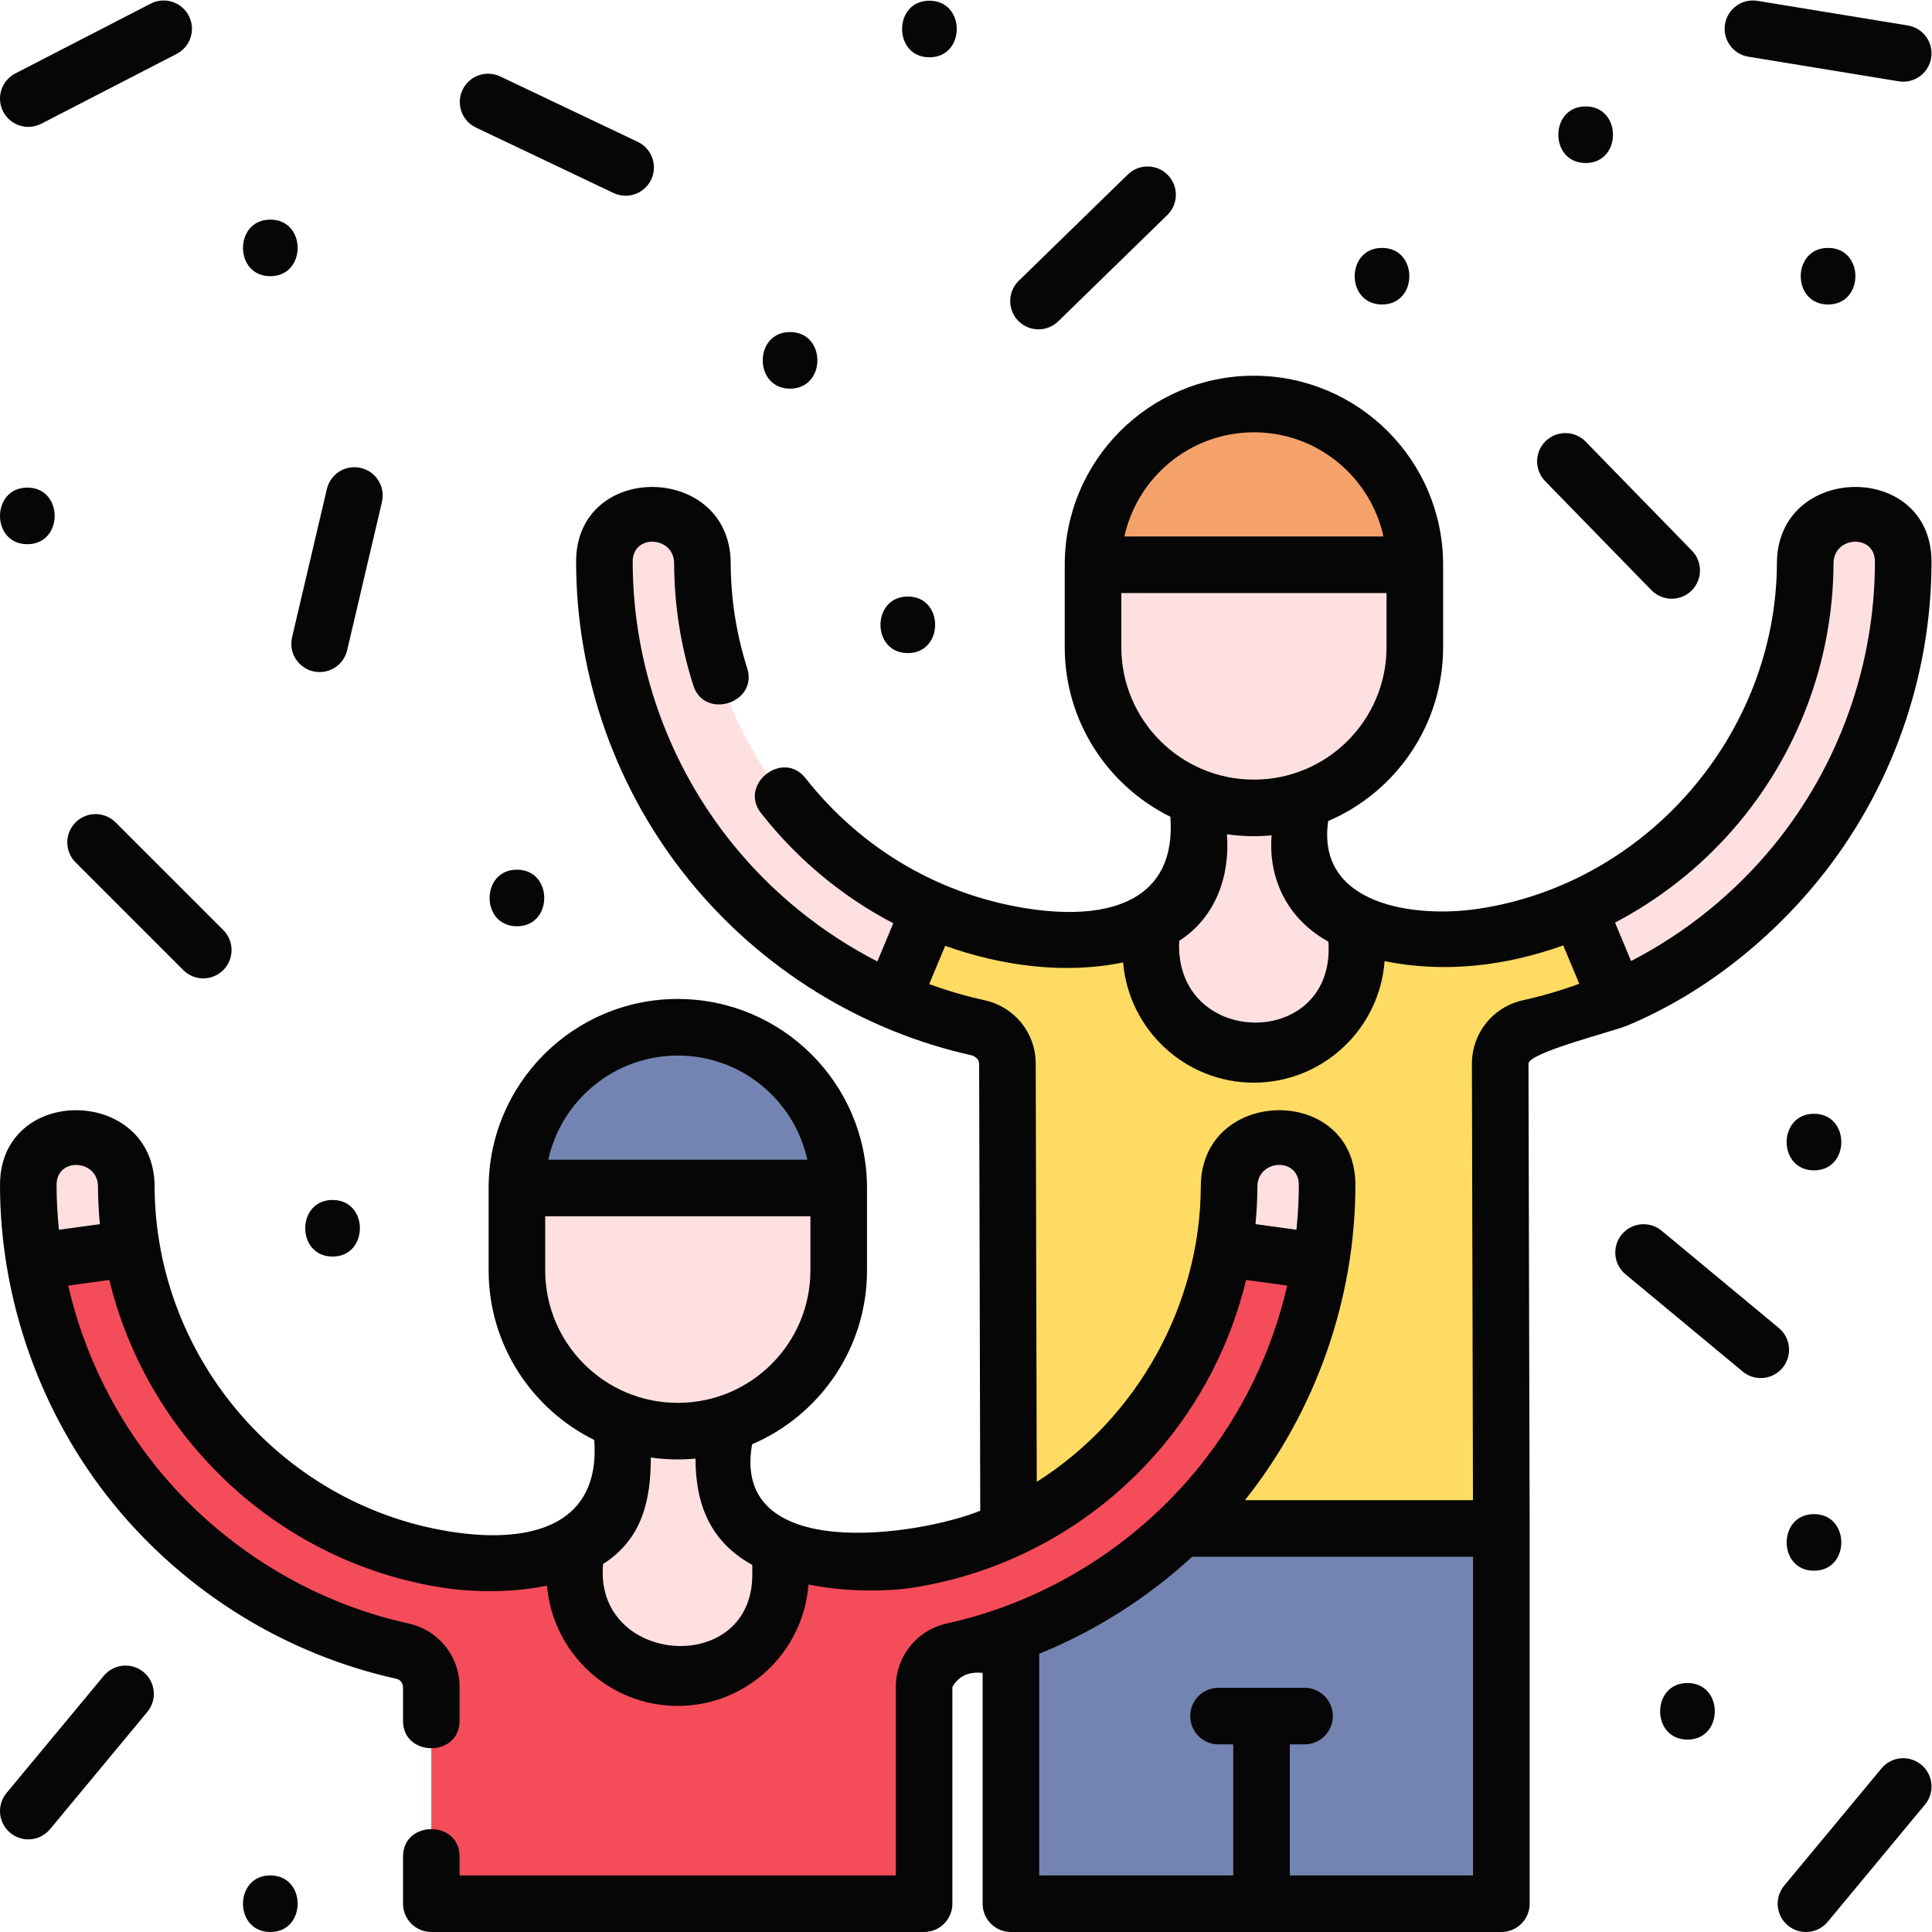
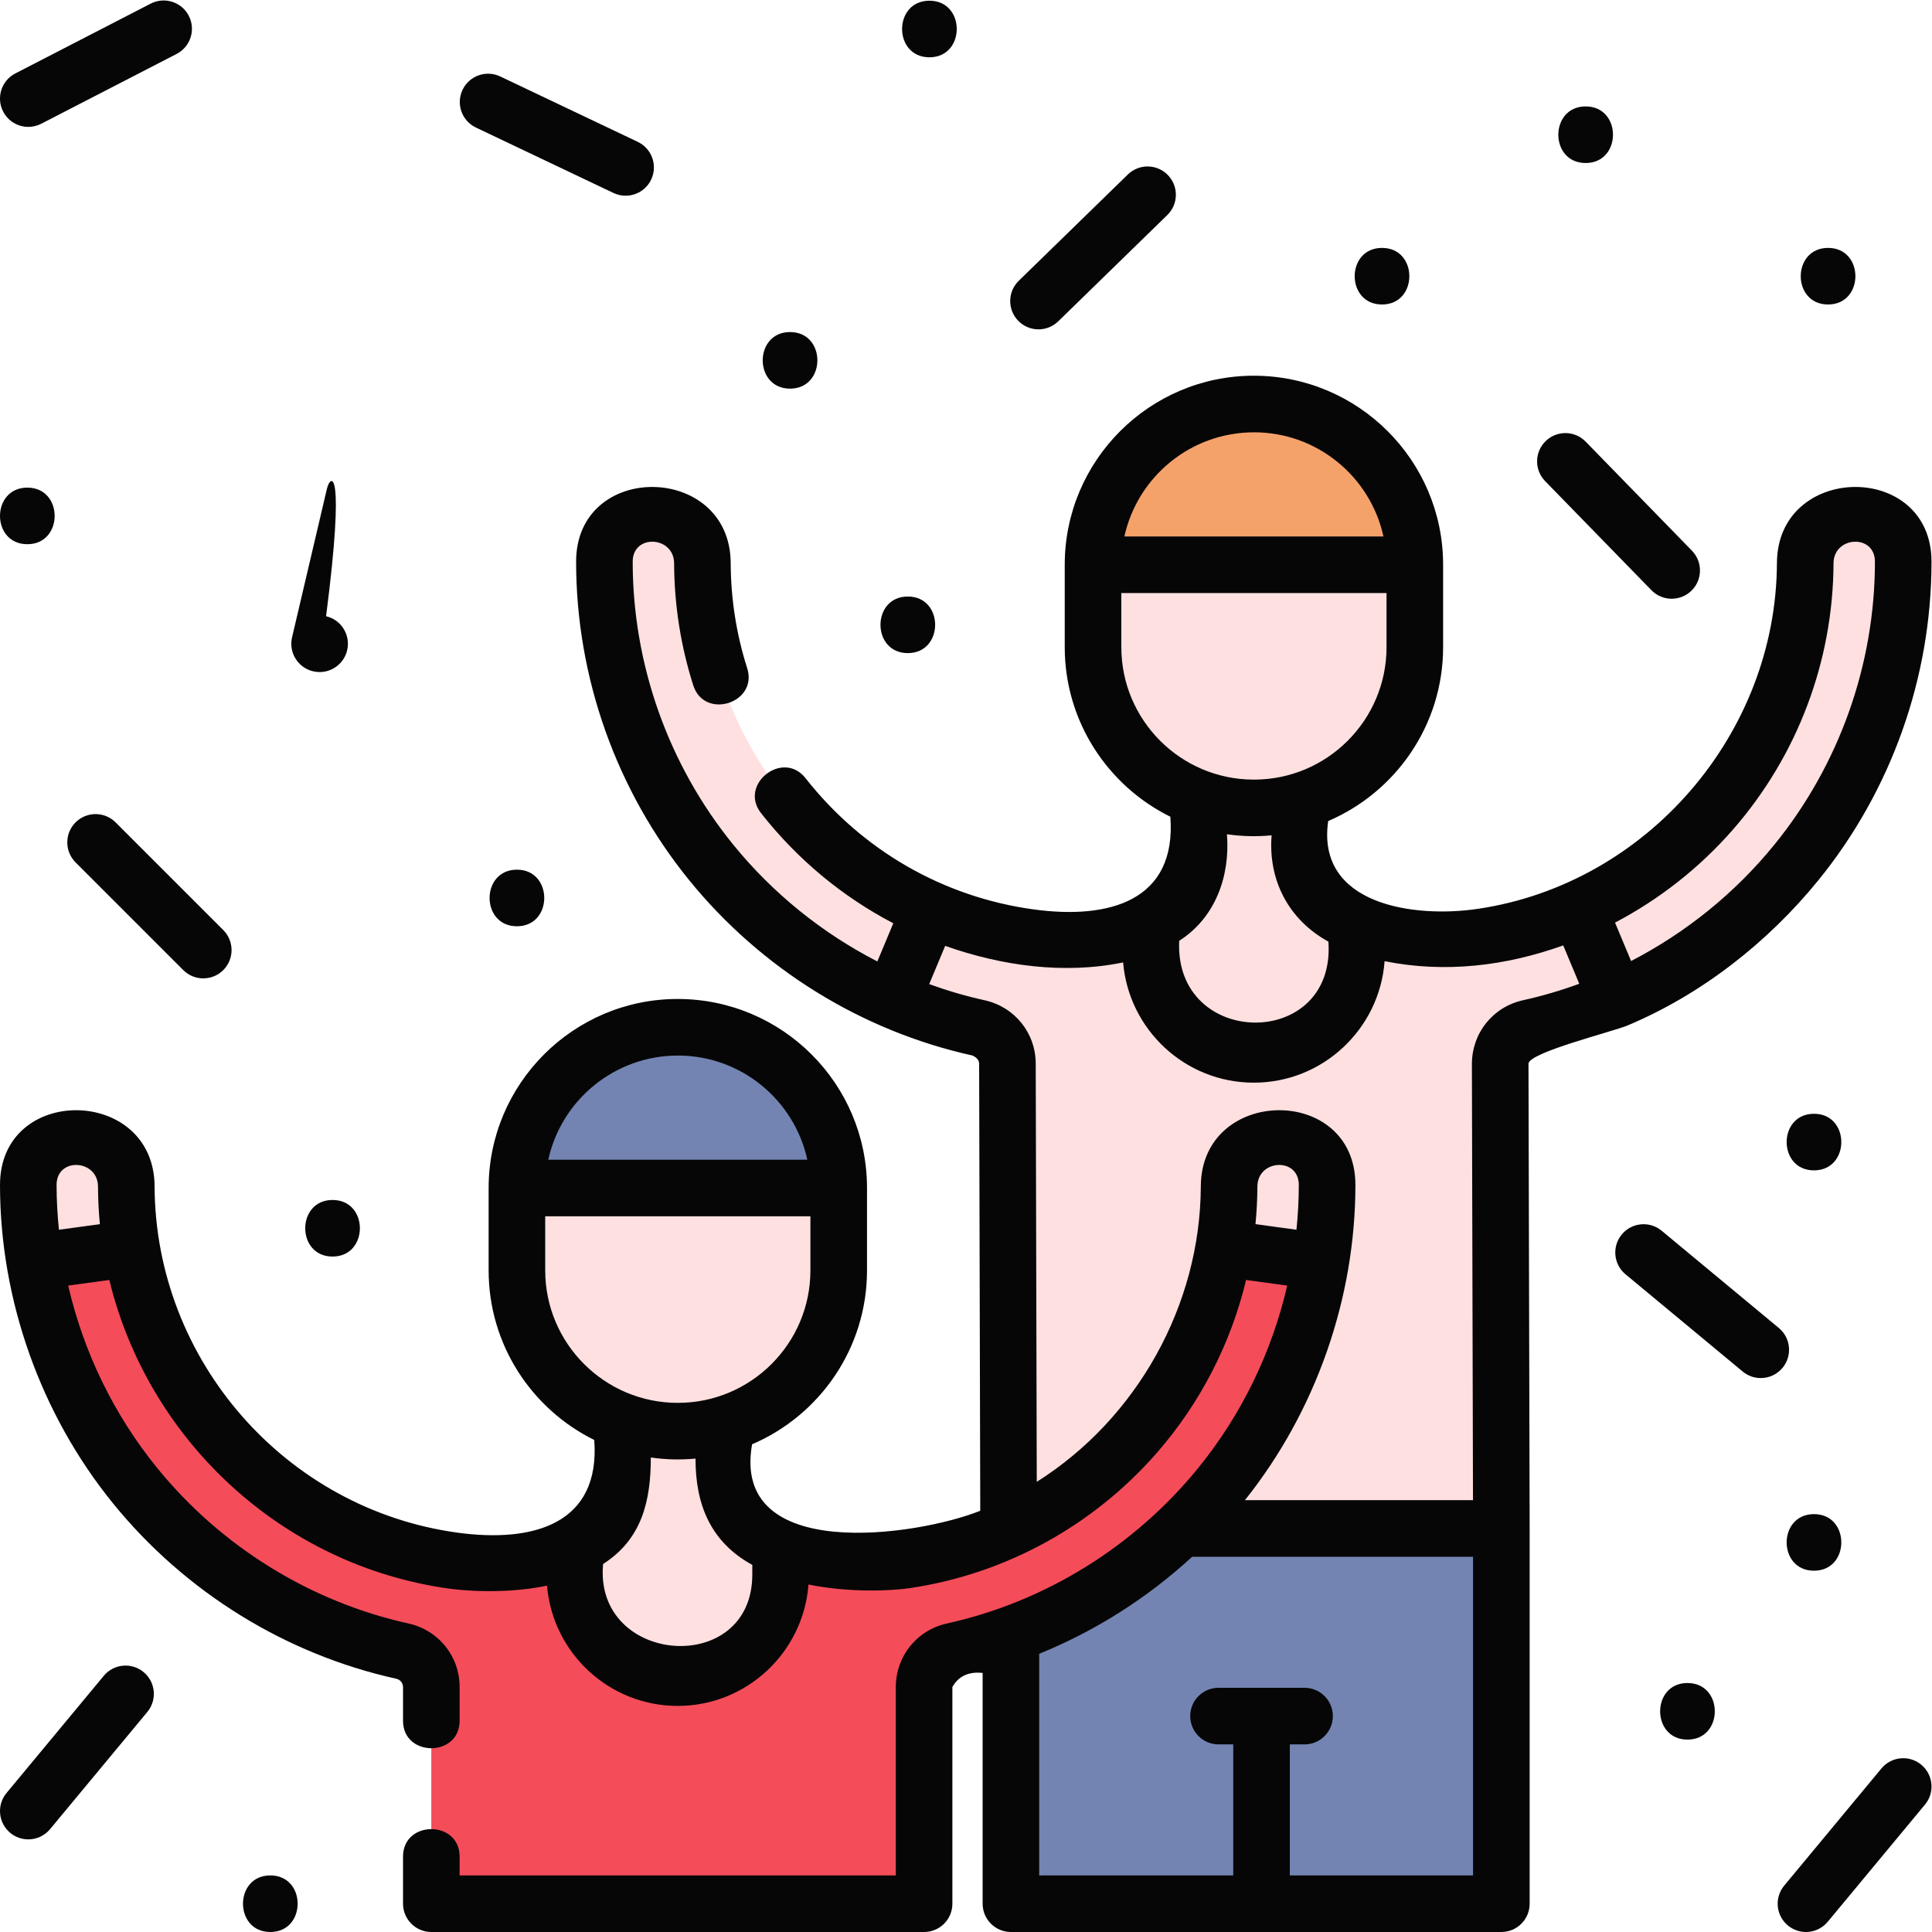
<svg xmlns="http://www.w3.org/2000/svg" version="1.1" id="svg3654" xml:space="preserve" width="682.667" height="682.667" viewBox="0 0 682.667 682.667">
  <defs id="defs3658">
    <clipPath clipPathUnits="userSpaceOnUse" id="clipPath3670">
      <path d="M 0,512 H 512 V 0 H 0 Z" id="path3668" />
    </clipPath>
  </defs>
  <g id="g3660" transform="matrix(1.333,0,0,-1.333,0,682.667)">
    <path d="M 397.974,7.5 H 267.97 V 117 h 130.004 z" style="fill:#7384b2;fill-opacity:1;fill-rule:nonzero;stroke:none" id="path3662" />
    <g id="g3664">
      <g id="g3666" clip-path="url(#clipPath3670)">
        <g id="g3672" transform="translate(317.734,308.829)">
          <path d="m 0,0 v -23.074 c 0,-23.303 -32.342,-23.82 -44.769,-22.119 -48.813,6.675 -86.575,48.583 -86.774,99.199 -0.027,6.97 -5.291,12.992 -12.244,13.382 -7.511,0.42 -13.734,-5.553 -13.734,-12.98 0,-60.406 42.508,-111.057 99.154,-123.57 4.477,-0.988 7.684,-4.927 7.68,-9.516 v -0.081 l 0.307,-123.102 H 80.24 l -0.308,123.102 v 0.081 c -0.004,4.589 3.203,8.528 7.681,9.516 56.646,12.513 99.153,63.164 99.153,123.57 0,7.427 -6.223,13.4 -13.734,12.98 -6.952,-0.39 -12.216,-6.412 -12.243,-13.382 -0.198,-50.224 -37.378,-91.872 -85.64,-99.038 -12.395,-1.84 -48.307,-0.479 -48.307,22.719 l 0,22.313 z" style="fill:#ffe0e0;fill-opacity:1;fill-rule:nonzero;stroke:none" id="path3674" />
        </g>
        <g id="g3676" transform="translate(332.431,297.974)">
          <path d="m 0,0 h -0.085 c -23.531,0 -42.607,19.076 -42.607,42.607 v 21.845 c 0,23.531 19.076,42.607 42.607,42.607 H 0 c 23.531,0 42.607,-19.076 42.607,-42.607 V 42.607 C 42.607,19.076 23.531,0 0,0" style="fill:#ffe0e0;fill-opacity:1;fill-rule:nonzero;stroke:none" id="path3678" />
        </g>
        <g id="g3680" transform="translate(392.884,263.797)">
-           <path d="m 0,0 c -7.096,-1.053 -21.891,-1.049 -33.251,3.492 v -7.349 c 0,-15.079 -12.212,-27.301 -27.276,-27.301 -15.063,0 -27.275,12.222 -27.275,27.301 v 7.255 c -10.469,-4.792 -24.771,-4.564 -32.116,-3.56 -9.293,1.271 -18.182,3.827 -26.491,7.469 l -10.03,-23.998 c 7.311,-3.178 14.977,-5.684 22.922,-7.439 4.477,-0.988 7.685,-4.927 7.681,-9.516 v -0.081 l 0.307,-123.102 H 5.09 L 4.783,-33.727 v 0.081 c -0.004,4.589 3.203,8.528 7.68,9.516 8.026,1.774 15.767,4.314 23.145,7.536 L 25.579,7.401 C 17.545,3.857 8.965,1.331 0,0" style="fill:#ffdb63;fill-opacity:1;fill-rule:nonzero;stroke:none" id="path3682" />
-         </g>
+           </g>
        <g id="g3684" transform="translate(165.02,143.62)">
          <path d="m 0,0 v -23.074 c 0,-23.303 -32.342,-23.82 -44.769,-22.119 -48.813,6.675 -86.575,48.583 -86.774,99.199 -0.028,6.97 -5.291,12.993 -12.244,13.382 -7.511,0.42 -13.734,-5.553 -13.734,-12.98 0,-60.406 42.508,-111.057 99.154,-123.57 4.477,-0.988 7.684,-4.927 7.68,-9.516 v -0.081 -57.361 H 79.932 v 57.361 0.081 c -0.004,4.589 3.203,8.528 7.68,9.516 56.646,12.513 99.154,63.164 99.154,123.57 0,7.427 -6.223,13.4 -13.734,12.98 C 166.08,66.999 160.815,60.976 160.788,54.006 160.591,3.782 123.411,-37.866 75.149,-45.032 62.754,-46.872 26.842,-45.511 26.842,-22.313 V 0 Z" style="fill:#ffe0e0;fill-opacity:1;fill-rule:nonzero;stroke:none" id="path3686" />
        </g>
        <g id="g3688" transform="translate(179.717,132.766)">
          <path d="m 0,0 h -0.085 c -23.531,0 -42.607,19.075 -42.607,42.606 v 21.845 c 0,23.531 19.076,42.607 42.607,42.607 H 0 c 23.531,0 42.607,-19.076 42.607,-42.607 V 42.606 C 42.607,19.075 23.531,0 0,0" style="fill:#ffe0e0;fill-opacity:1;fill-rule:nonzero;stroke:none" id="path3690" />
        </g>
        <g id="g3692" transform="translate(324.38,181.222)">
          <path d="m 0,0 c -7.205,-42.653 -41.319,-76.265 -84.21,-82.634 -7.096,-1.053 -21.892,-1.049 -33.251,3.492 v -7.349 c 0,-15.078 -12.212,-27.301 -27.276,-27.301 -15.064,0 -27.275,12.223 -27.275,27.301 v 7.256 c -10.469,-4.792 -24.771,-4.565 -32.116,-3.56 -43.423,5.939 -78.076,39.766 -85.345,82.794 l -25.768,-3.531 c 8.296,-51.174 47.36,-92.154 97.514,-103.232 4.477,-0.988 7.685,-4.926 7.681,-9.515 v -0.081 -57.362 h 130.619 v 57.362 0.081 c -0.005,4.589 3.203,8.527 7.68,9.515 50.155,11.079 89.219,52.059 97.515,103.233 z" style="fill:#f54c5a;fill-opacity:1;fill-rule:nonzero;stroke:none" id="path3694" />
        </g>
        <g id="g3696" transform="translate(179.717,239.823)">
          <path d="M 0,0 H -0.085 C -23.616,0 -42.692,-19.075 -42.692,-42.606 H 42.607 C 42.607,-19.075 23.531,0 0,0" style="fill:#7384b2;fill-opacity:1;fill-rule:nonzero;stroke:none" id="path3698" />
        </g>
        <g id="g3700" transform="translate(332.431,405.032)">
          <path d="M 0,0 H -0.085 C -23.616,0 -42.692,-19.075 -42.692,-42.606 H 42.607 C 42.607,-19.075 23.531,0 0,0" style="fill:#f5a26a;fill-opacity:1;fill-rule:nonzero;stroke:none" id="path3702" />
        </g>
        <g id="g3704" transform="translate(459.377,292.237)">
          <path d="m 0,0 c 17.081,19.565 26.543,44.627 26.646,70.568 0.028,7.24 10.977,7.877 10.977,0.432 0,-27.235 -9.466,-53.875 -26.654,-75.014 -10.448,-12.85 -23.453,-23.333 -37.982,-30.838 l -4.254,10.179 C -19.521,-18.499 -8.884,-10.177 0,0 m -55.647,-45.246 c -7.993,-1.765 -13.571,-8.692 -13.564,-16.94 l 0.289,-115.584 h -60.456 c 18.786,23.527 29.287,53.455 29.287,83.561 0,26.775 -40.874,26.167 -40.978,-0.373 -0.124,-31.487 -16.885,-61.531 -43.485,-78.329 l -0.276,110.818 c 0.008,8.155 -5.57,15.082 -13.563,16.846 -4.988,1.101 -9.888,2.538 -14.673,4.275 l 4.236,10.136 c 14.907,-5.28 31.53,-7.62 47.166,-4.387 1.491,-17.825 16.454,-31.877 34.643,-31.877 18.303,0 33.337,14.227 34.669,32.207 15.976,-3.216 32.069,-1.301 47.352,4.182 l 4.251,-10.174 c -4.856,-1.774 -9.831,-3.242 -14.898,-4.361 m -13.256,-231.991 h -48.569 v 34.733 h 3.902 c 4.142,0 7.5,3.358 7.5,7.5 0,4.143 -3.358,7.5 -7.5,7.5 h -22.805 c -4.142,0 -7.5,-3.357 -7.5,-7.5 0,-4.142 3.358,-7.5 7.5,-7.5 h 3.903 v -34.733 h -51.435 v 58.747 c 14.892,6.051 28.661,14.783 40.546,25.72 h 74.458 z m -57.672,172.637 c 0.319,3.299 0.493,6.621 0.506,9.959 0.028,7.24 10.978,7.877 10.978,0.432 0,-3.979 -0.226,-7.94 -0.625,-11.879 z M -162.139,48.344 V 62.688 H -91.84 V 48.344 c 0,-19.359 -15.749,-35.108 -35.107,-35.108 h -0.085 c -19.358,0 -35.107,15.749 -35.107,35.108 m 35.192,56.951 c 16.784,0 30.846,-11.842 34.292,-27.607 h -68.669 c 3.448,15.765 17.52,27.607 34.377,27.607 m 19.702,-135.01 c 2.026,-28.899 -40.937,-28.393 -39.551,0.219 9.621,6.149 13.529,17.169 12.653,28.246 4.026,-0.575 7.834,-0.661 11.842,-0.29 -0.955,-11.869 4.51,-22.394 15.056,-28.175 m -152.714,-167.792 c 0,-27.227 -42.049,-24.014 -39.551,2.813 10.34,6.61 12.653,16.821 12.653,28.236 4.025,-0.575 7.835,-0.661 11.842,-0.29 0,-12.181 3.961,-22.092 15.056,-28.18 z m -54.894,80.642 v 14.344 h 70.299 v -14.344 c 0,-19.358 -15.749,-35.107 -35.107,-35.107 h -0.085 c -19.358,0 -35.107,15.749 -35.107,35.107 m 35.192,56.951 c 16.784,0 30.847,-11.842 34.292,-27.607 h -68.669 c 3.448,15.765 17.52,27.607 34.377,27.607 m -164.091,-46.175 c -0.399,3.939 -0.625,7.901 -0.625,11.88 0,7.445 10.948,6.808 10.977,-0.432 0.013,-3.352 0.183,-6.675 0.502,-9.96 z m 415.758,54.136 c 19.597,8.192 37.248,22.054 50.601,38.476 19.356,23.805 30.016,53.806 30.016,84.477 0,26.775 -40.873,26.167 -40.977,-0.373 -0.179,-45.231 -34.44,-84.997 -79.241,-91.648 -17.058,-2.537 -42.926,1.085 -39.706,23.274 17.892,7.656 30.461,25.432 30.461,46.091 v 21.844 c 0,27.629 -22.478,50.107 -50.192,50.107 -27.629,0 -50.107,-22.478 -50.107,-50.107 V 48.344 c 0,-19.696 11.428,-36.766 27.996,-44.95 1.685,-22.271 -16.142,-27.319 -36.253,-24.565 -23.937,3.274 -45.406,15.628 -60.454,34.788 -5.988,7.628 -17.787,-1.638 -11.796,-9.263 9.659,-12.3 21.608,-22.179 35.062,-29.202 l -4.229,-10.119 c -14.616,7.513 -27.696,18.039 -38.197,30.953 -17.188,21.139 -26.654,47.78 -26.654,75.014 0,7.445 10.95,6.808 10.978,-0.432 0.043,-11.032 1.752,-21.918 5.08,-32.353 2.945,-9.238 17.236,-4.683 14.291,4.556 -2.863,8.98 -4.334,18.352 -4.371,27.856 -0.104,26.54 -40.978,27.146 -40.978,0.373 0,-30.671 10.66,-60.672 30.016,-84.477 19.075,-23.46 45.718,-39.944 75.021,-46.417 1.22,-0.541 1.819,-1.305 1.797,-2.292 l 0.295,-118.39 c -16.615,-6.675 -66.103,-14.039 -60.48,17.621 17.892,7.655 30.461,25.431 30.461,46.09 v 21.844 c 0,27.629 -22.478,50.107 -50.192,50.107 -27.629,0 -50.107,-22.478 -50.107,-50.107 v -21.844 c 0,-19.696 11.428,-36.766 27.996,-44.949 1.686,-22.272 -16.141,-27.32 -36.252,-24.566 -45.592,6.235 -80.11,45.7 -80.291,91.798 -0.104,26.54 -40.977,27.147 -40.977,0.373 0,-30.494 10.776,-60.815 30.015,-84.477 19.075,-23.46 45.718,-39.944 75.021,-46.417 1.059,-0.234 1.798,-1.132 1.797,-2.273 v -8.873 c 0,-9.697 15,-9.697 15,0 v 8.947 c 0.008,8.155 -5.57,15.082 -13.562,16.846 -26.011,5.746 -49.669,20.39 -66.618,41.233 -11.494,14.137 -19.513,30.74 -23.579,48.329 l 10.907,1.496 c 10.247,-42.334 45.695,-75.749 90.254,-81.843 1.924,-0.264 13.693,-1.689 25.765,0.807 1.491,-17.824 16.453,-31.874 34.643,-31.874 18.293,0 33.321,14.211 34.666,32.179 10.981,-2.219 21.905,-1.691 26.962,-0.939 25.255,3.75 48.479,16.485 65.392,35.859 11.55,13.231 19.602,28.98 23.647,45.811 l 10.901,-1.495 c -4.065,-17.589 -12.084,-34.193 -23.579,-48.33 -16.948,-20.843 -40.607,-35.487 -66.616,-41.233 -7.994,-1.764 -13.572,-8.691 -13.564,-16.92 v -49.861 h -115.619 v 5 c 0,9.697 -15,9.697 -15,0 v -12.5 c 0,-4.143 3.358,-7.5 7.5,-7.5 h 130.619 c 4.142,0 7.5,3.357 7.5,7.5 v 57.449 c 1.64,2.88 4.313,4.122 8.018,3.726 v -61.175 c 0,-4.143 3.358,-7.5 7.5,-7.5 h 130.004 c 4.142,0 7.5,3.357 7.5,7.5 v 99.467 c 0,0.003 -0.001,0.006 -0.001,0.009 0,0.004 0.001,0.007 0.001,0.01 l -0.308,123.172 c -0.003,2.957 22.314,8.495 26.217,10.126" style="fill:#060606;fill-opacity:1;fill-rule:nonzero;stroke:none" id="path3706" />
        </g>
        <g id="g3708" transform="translate(137.025,266.596)">
          <path d="M 0,0 C 9.652,0 9.667,15 0,15 -9.652,15 -9.668,0 0,0" style="fill:#060606;fill-opacity:1;fill-rule:nonzero;stroke:none" id="path3710" />
        </g>
        <g id="g3712" transform="translate(88.154,179.044)">
          <path d="M 0,0 C 9.651,0 9.667,15 0,15 -9.652,15 -9.668,0 0,0" style="fill:#060606;fill-opacity:1;fill-rule:nonzero;stroke:none" id="path3714" />
        </g>
        <g id="g3716" transform="translate(7.245,367.871)">
          <path d="M 0,0 C 9.651,0 9.667,15 0,15 -9.652,15 -9.668,0 0,0" style="fill:#060606;fill-opacity:1;fill-rule:nonzero;stroke:none" id="path3718" />
        </g>
        <g id="g3720" transform="translate(71.655,438.914)">
-           <path d="M 0,0 C 9.652,0 9.668,15 0,15 -9.652,15 -9.667,0 0,0" style="fill:#060606;fill-opacity:1;fill-rule:nonzero;stroke:none" id="path3722" />
-         </g>
+           </g>
        <g id="g3724" transform="translate(209.425,409.108)">
          <path d="M 0,0 C 9.652,0 9.668,15 0,15 -9.652,15 -9.668,0 0,0" style="fill:#060606;fill-opacity:1;fill-rule:nonzero;stroke:none" id="path3726" />
        </g>
        <g id="g3728" transform="translate(240.639,339.005)">
          <path d="M 0,0 C 9.652,0 9.668,15 0,15 -9.652,15 -9.667,0 0,0" style="fill:#060606;fill-opacity:1;fill-rule:nonzero;stroke:none" id="path3730" />
        </g>
        <g id="g3732" transform="translate(246.368,496.94)">
          <path d="M 0,0 C 9.652,0 9.668,15 0,15 -9.652,15 -9.667,0 0,0" style="fill:#060606;fill-opacity:1;fill-rule:nonzero;stroke:none" id="path3734" />
        </g>
        <g id="g3736" transform="translate(484.58,431.414)">
          <path d="M 0,0 C 9.652,0 9.667,15 0,15 -9.652,15 -9.668,0 0,0" style="fill:#060606;fill-opacity:1;fill-rule:nonzero;stroke:none" id="path3738" />
        </g>
        <g id="g3740" transform="translate(420.321,468.918)">
          <path d="M 0,0 C 9.652,0 9.667,15 0,15 -9.652,15 -9.668,0 0,0" style="fill:#060606;fill-opacity:1;fill-rule:nonzero;stroke:none" id="path3742" />
        </g>
        <g id="g3744" transform="translate(366.341,431.414)">
          <path d="M 0,0 C 9.652,0 9.668,15 0,15 -9.652,15 -9.667,0 0,0" style="fill:#060606;fill-opacity:1;fill-rule:nonzero;stroke:none" id="path3746" />
        </g>
        <g id="g3748" transform="translate(480.845,216.892)">
          <path d="M 0,0 C -9.652,0 -9.667,-15 0,-15 9.652,-15 9.668,0 0,0" style="fill:#060606;fill-opacity:1;fill-rule:nonzero;stroke:none" id="path3750" />
        </g>
        <g id="g3752" transform="translate(447.31,66)">
          <path d="M 0,0 C -9.652,0 -9.668,-15 0,-15 9.652,-15 9.667,0 0,0" style="fill:#060606;fill-opacity:1;fill-rule:nonzero;stroke:none" id="path3754" />
        </g>
        <g id="g3756" transform="translate(480.845,95.769)">
          <path d="M 0,0 C 9.652,0 9.668,15 0,15 -9.652,15 -9.667,0 0,0" style="fill:#060606;fill-opacity:1;fill-rule:nonzero;stroke:none" id="path3758" />
        </g>
        <g id="g3760" transform="translate(71.655,15)">
          <path d="M 0,0 C -9.652,0 -9.667,-15 0,-15 9.652,-15 9.668,0 0,0" style="fill:#060606;fill-opacity:1;fill-rule:nonzero;stroke:none" id="path3762" />
        </g>
        <g id="g3764" transform="translate(20.032,294.134)">
          <path d="m 0,0 c -2.929,-2.93 -2.929,-7.678 0,-10.607 l 28.546,-28.546 c 1.465,-1.464 3.384,-2.197 5.304,-2.197 1.919,0 3.838,0.733 5.303,2.197 2.929,2.929 2.929,7.677 0,10.607 L 10.606,0 C 7.678,2.928 2.929,2.928 0,0" style="fill:#060606;fill-opacity:1;fill-rule:nonzero;stroke:none" id="path3766" />
        </g>
        <g id="g3768" transform="translate(7.506,478.492)">
          <path d="m 0,0 c 1.157,0 2.332,0.27 3.432,0.836 l 35.879,18.506 c 3.681,1.899 5.126,6.423 3.227,10.104 -1.899,3.681 -6.422,5.124 -10.103,3.228 L -3.444,14.168 C -7.125,12.269 -8.571,7.745 -6.672,4.063 -5.34,1.482 -2.718,0 0,0" style="fill:#060606;fill-opacity:1;fill-rule:nonzero;stroke:none" id="path3770" />
        </g>
        <g id="g3772" transform="translate(83.007,334.179)">
-           <path d="m 0,0 c 0.577,-0.135 1.153,-0.2 1.72,-0.2 3.403,0 6.484,2.332 7.296,5.788 l 9.224,39.303 c 0.947,4.032 -1.555,8.069 -5.588,9.015 C 8.616,54.852 4.583,52.351 3.637,48.318 L -5.588,9.016 C -6.534,4.983 -4.032,0.946 0,0" style="fill:#060606;fill-opacity:1;fill-rule:nonzero;stroke:none" id="path3774" />
+           <path d="m 0,0 c 0.577,-0.135 1.153,-0.2 1.72,-0.2 3.403,0 6.484,2.332 7.296,5.788 c 0.947,4.032 -1.555,8.069 -5.588,9.015 C 8.616,54.852 4.583,52.351 3.637,48.318 L -5.588,9.016 C -6.534,4.983 -4.032,0.946 0,0" style="fill:#060606;fill-opacity:1;fill-rule:nonzero;stroke:none" id="path3774" />
        </g>
        <g id="g3776" transform="translate(472.51,149.546)">
          <path d="m 0,0 c 2.645,3.188 2.206,7.916 -0.982,10.562 l -31.066,25.781 c -3.188,2.645 -7.917,2.206 -10.561,-0.982 -2.645,-3.187 -2.206,-7.916 0.982,-10.561 l 31.066,-25.781 c 1.4,-1.163 3.098,-1.729 4.786,-1.729 2.153,0 4.292,0.923 5.775,2.71" style="fill:#060606;fill-opacity:1;fill-rule:nonzero;stroke:none" id="path3778" />
        </g>
        <g id="g3780" transform="translate(38.07,68.892)">
          <path d="m 0,0 c -3.188,2.646 -7.917,2.208 -10.561,-0.982 l -25.781,-31.067 c -2.645,-3.187 -2.205,-7.915 0.982,-10.56 1.401,-1.162 3.098,-1.729 4.786,-1.729 2.154,0 4.292,0.923 5.775,2.711 L 0.982,-10.561 C 3.627,-7.373 3.188,-2.646 0,0" style="fill:#060606;fill-opacity:1;fill-rule:nonzero;stroke:none" id="path3782" />
        </g>
        <g id="g3784" transform="translate(509.29,44.338)">
          <path d="m 0,0 c -3.188,2.646 -7.917,2.207 -10.561,-0.982 l -25.781,-31.067 c -2.645,-3.187 -2.205,-7.915 0.982,-10.56 1.401,-1.162 3.098,-1.729 4.786,-1.729 2.154,0 4.292,0.923 5.775,2.711 L 0.982,-10.561 C 3.627,-7.373 3.188,-2.646 0,0" style="fill:#060606;fill-opacity:1;fill-rule:nonzero;stroke:none" id="path3786" />
        </g>
        <g id="g3788" transform="translate(126.16,478.315)">
          <path d="m 0,0 36.457,-17.339 c 1.04,-0.494 2.136,-0.728 3.216,-0.728 2.804,0 5.494,1.58 6.778,4.28 1.779,3.741 0.189,8.216 -3.552,9.995 L 6.442,13.547 C 2.701,15.325 -1.773,13.734 -3.552,9.995 -5.331,6.254 -3.741,1.779 0,0" style="fill:#060606;fill-opacity:1;fill-rule:nonzero;stroke:none" id="path3790" />
        </g>
        <g id="g3792" transform="translate(275.283,424.826)">
          <path d="m 0,0 c 1.887,0 3.776,0.708 5.234,2.129 l 28.913,28.175 c 2.966,2.89 3.028,7.638 0.137,10.605 -2.892,2.968 -7.64,3.029 -10.606,0.137 L -5.235,12.871 C -8.201,9.98 -8.263,5.232 -5.372,2.266 -3.902,0.757 -1.952,0 0,0" style="fill:#060606;fill-opacity:1;fill-rule:nonzero;stroke:none" id="path3794" />
        </g>
        <g id="g3796" transform="translate(437.754,355.681)">
          <path d="m 0,0 c 1.47,-1.509 3.42,-2.266 5.372,-2.266 1.887,0 3.775,0.708 5.233,2.129 2.967,2.891 3.028,7.639 0.137,10.606 l -28.175,28.912 c -2.891,2.968 -7.64,3.027 -10.605,0.137 -2.966,-2.891 -3.028,-7.639 -0.137,-10.606 z" style="fill:#060606;fill-opacity:1;fill-rule:nonzero;stroke:none" id="path3798" />
        </g>
        <g id="g3800" transform="translate(463.448,497.099)">
-           <path d="m 0,0 39.84,-6.522 c 0.41,-0.068 0.818,-0.1 1.221,-0.1 3.608,0 6.79,2.612 7.392,6.289 0.67,4.088 -2.102,7.944 -6.189,8.613 L 2.424,14.803 C -1.666,15.476 -5.521,12.7 -6.189,8.613 -6.859,4.525 -4.087,0.669 0,0" style="fill:#060606;fill-opacity:1;fill-rule:nonzero;stroke:none" id="path3802" />
-         </g>
+           </g>
      </g>
    </g>
  </g>
</svg>